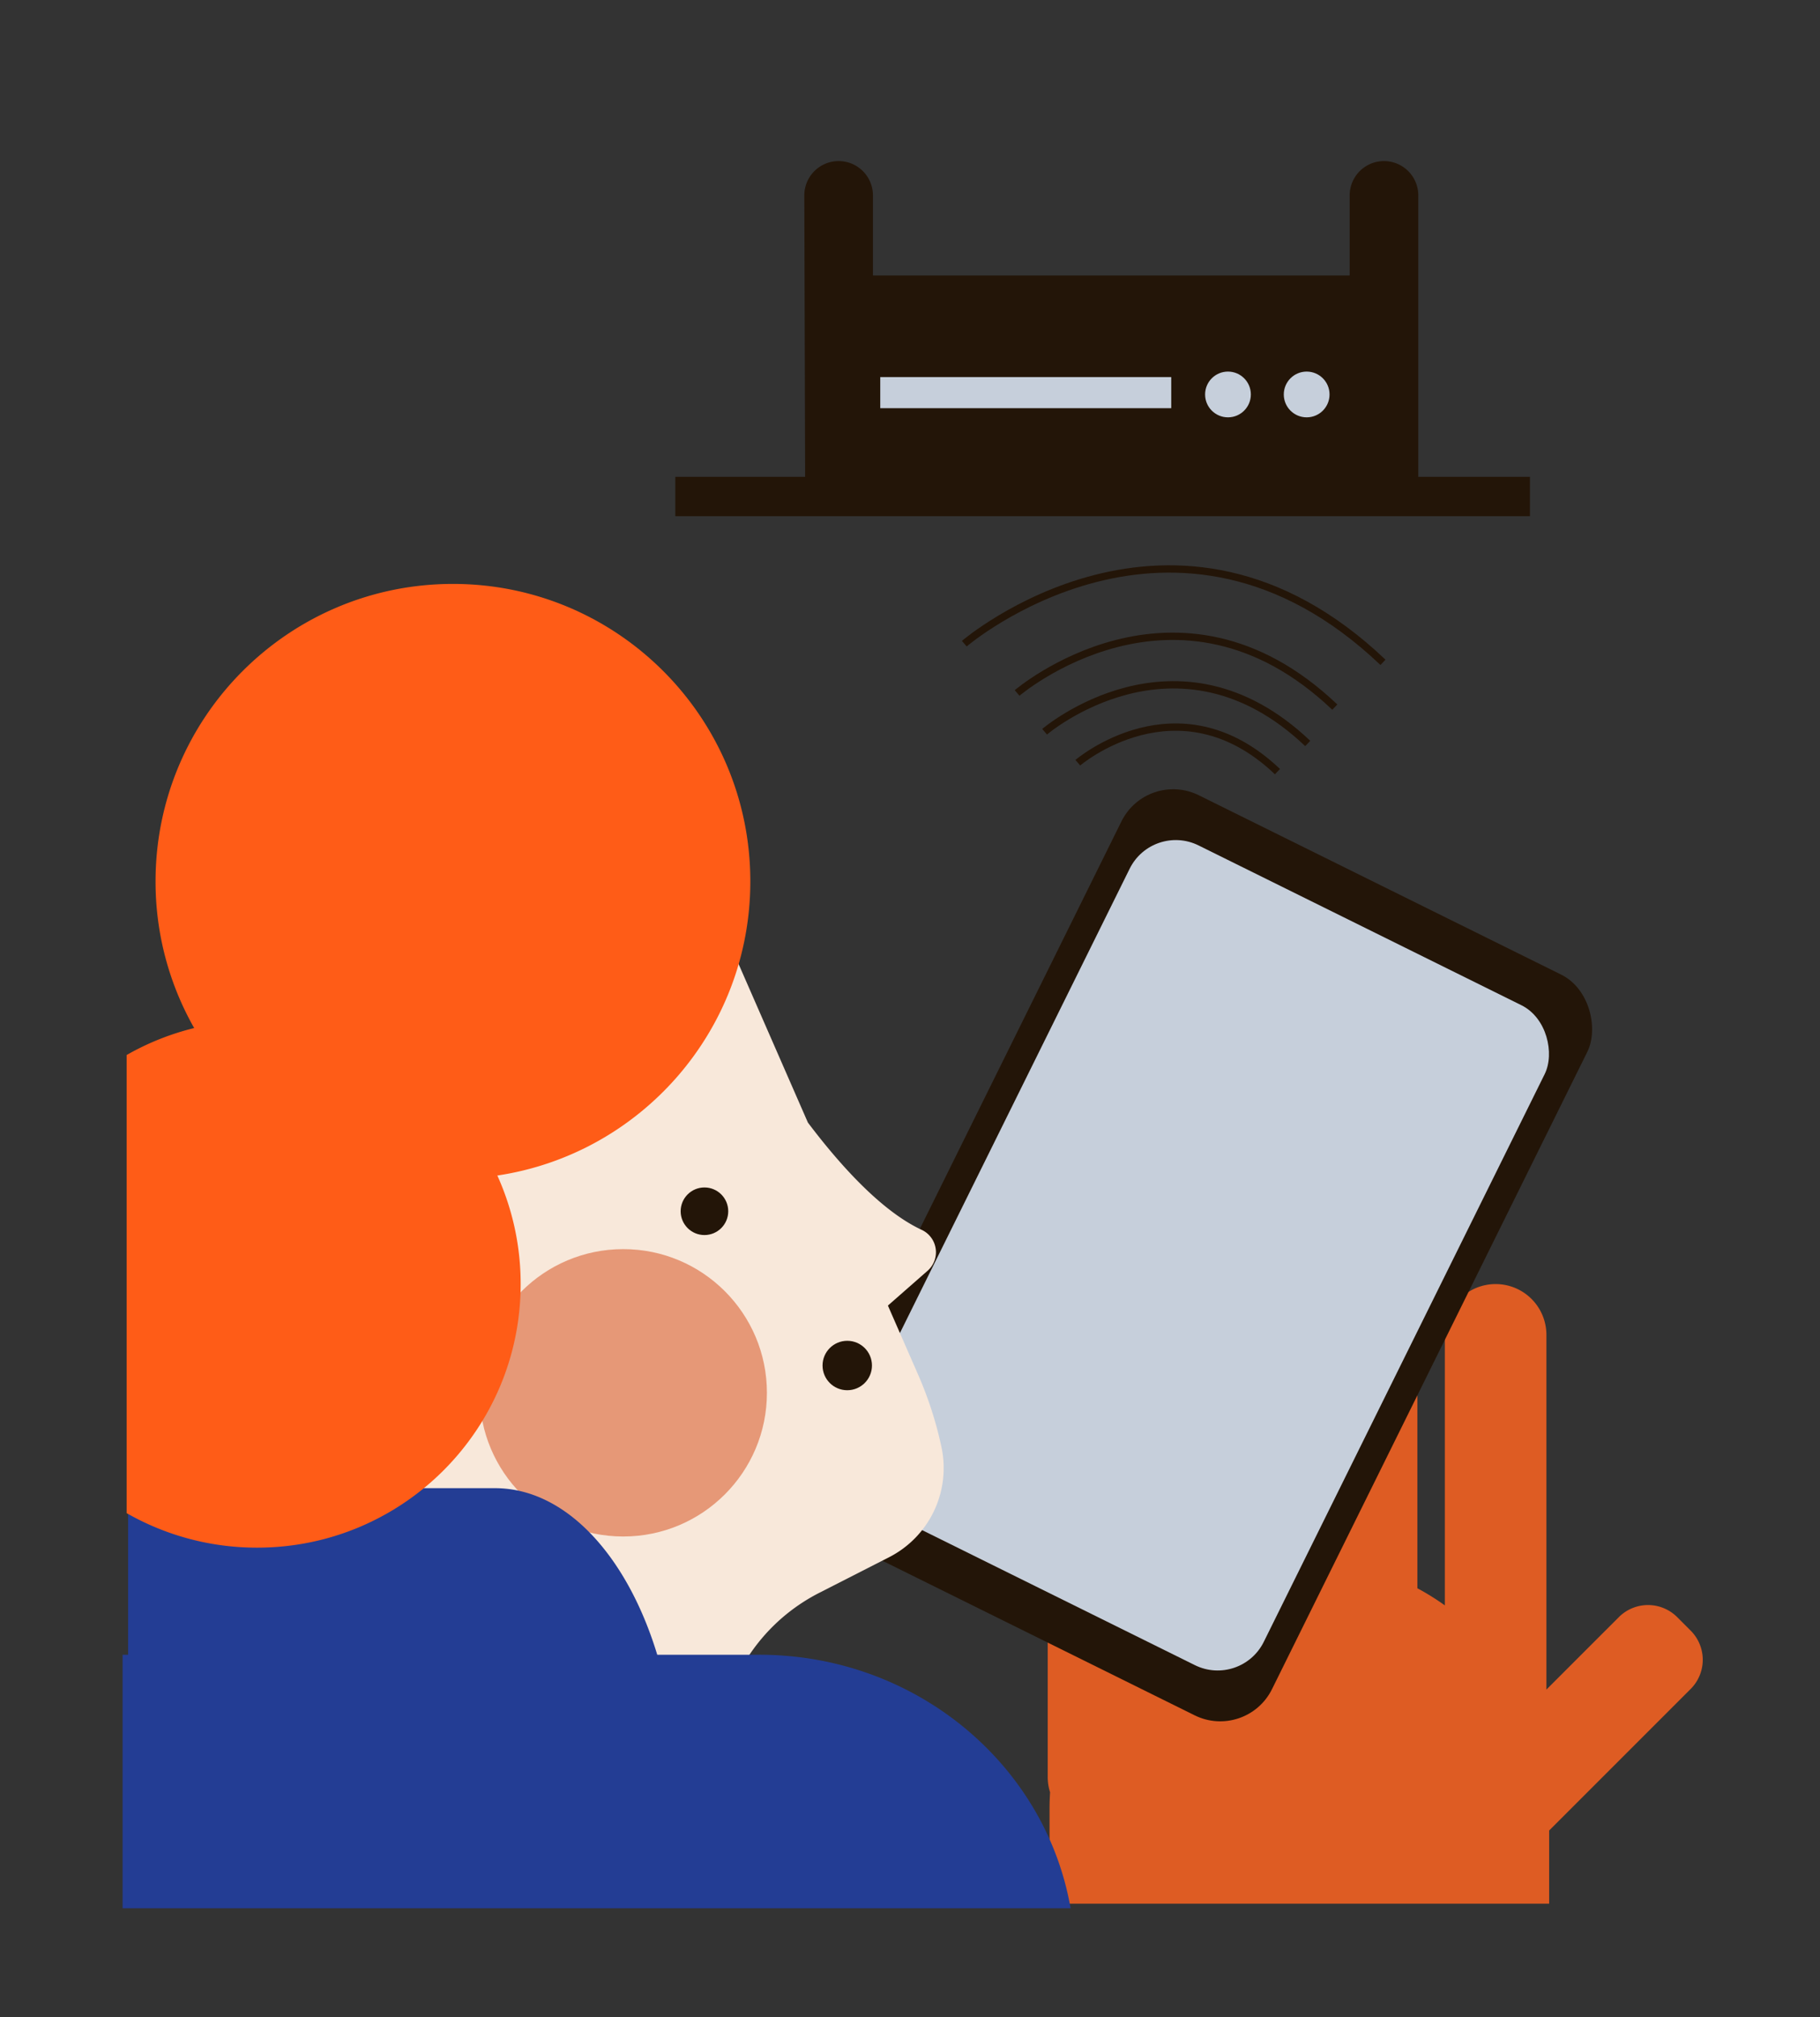
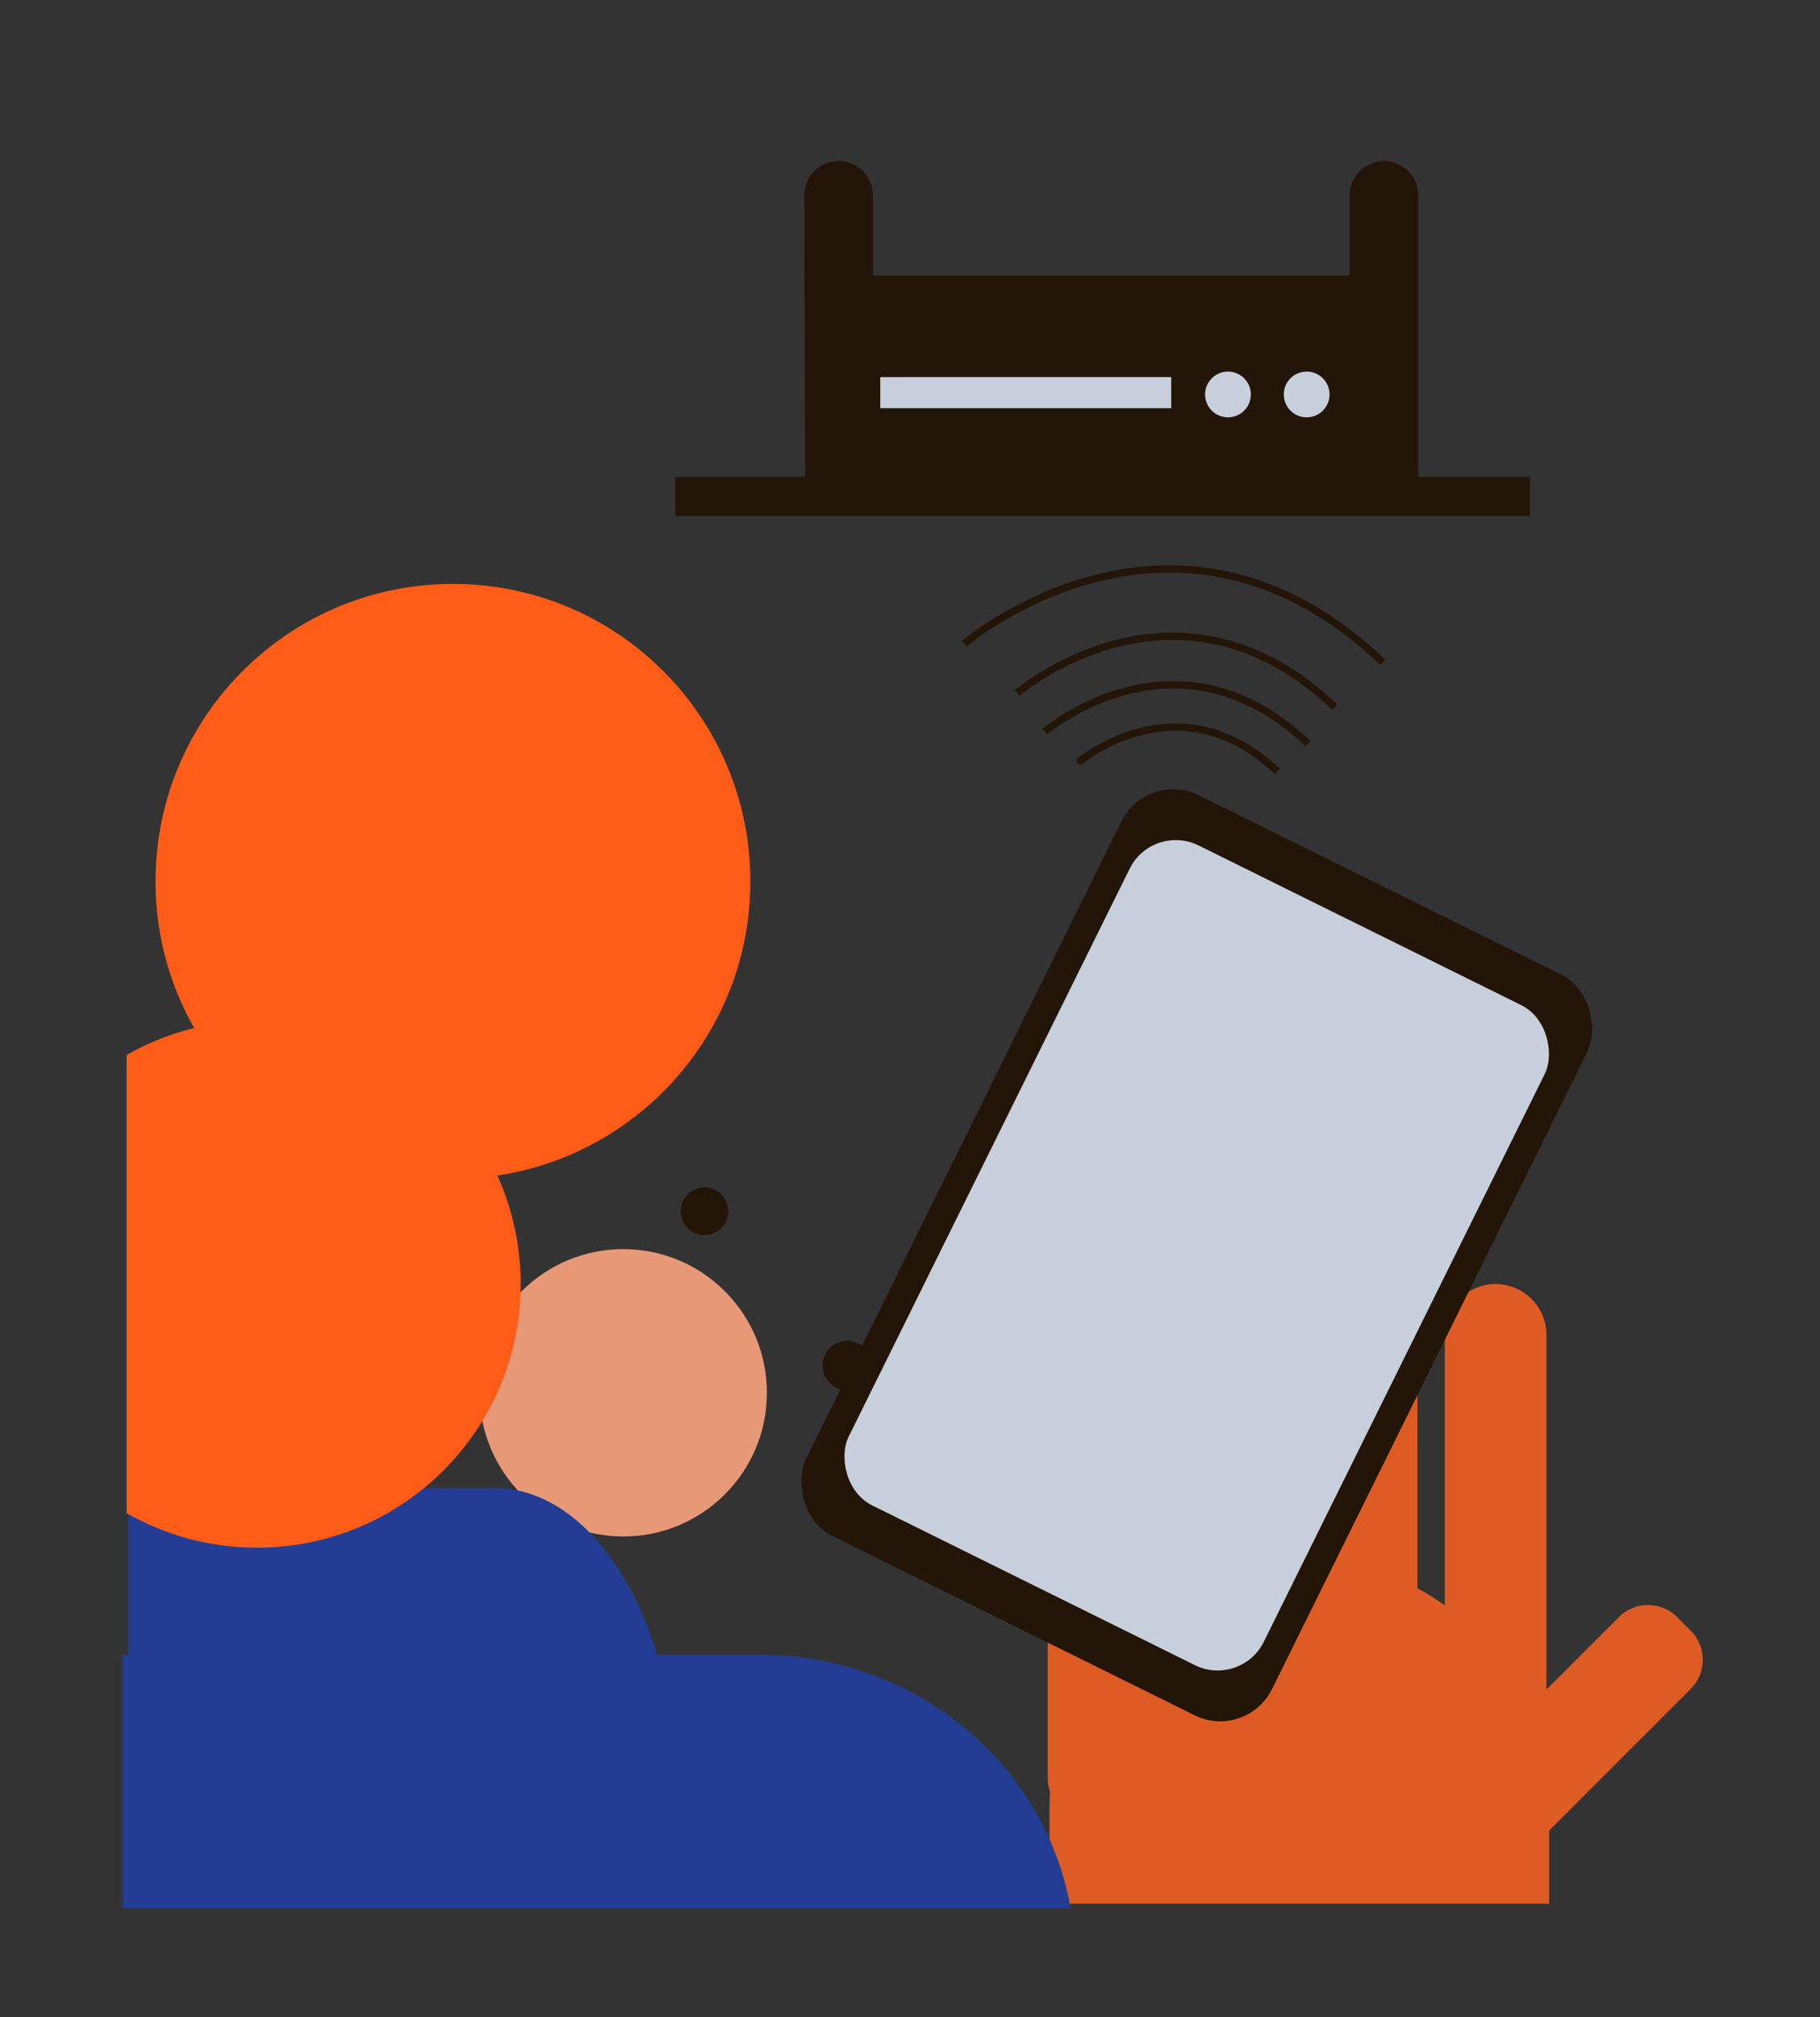
<svg xmlns="http://www.w3.org/2000/svg" id="Capa_1" data-name="Capa 1" viewBox="0 0 1989 2204">
  <rect x="0" y="0" width="1989" height="2204" fill="#333333" stroke="none" />
  <title>Mesa de trabajo 61</title>
  <path d="M1847.66,1781.64l-14.73-14.73a45.08,45.08,0,0,0-63.76,0L1690,1846.08V1458.5a55.5,55.5,0,0,0-55.5-55.5h0a55.5,55.5,0,0,0-55.5,55.5v295.57a273.66,273.66,0,0,0-30-18.71V1381.5a55.5,55.5,0,0,0-111,0v322.11c-6-.39-12-.61-18-.61-7.75,0-15.42.34-23,1V1362.5a55.5,55.5,0,0,0-111,0v374c0,.53,0,1.06,0,1.59a274.49,274.49,0,0,0-30,19.65V1515.5a55.5,55.5,0,0,0-111,0v426a55.41,55.41,0,0,0,2.59,16.78c-.38,5.86-.59,11.76-.59,17.72v104h546v-79.94l154.66-154.66A45.08,45.08,0,0,0,1847.66,1781.64Z" fill="#de5c23" />
  <rect x="1024" y="920" width="568" height="903" rx="63.07" transform="translate(743.86 -437.82) rotate(26.33)" fill="#231508" />
  <rect x="1054.98" y="969.25" width="506.04" height="804.5" rx="56.19" transform="translate(743.86 -437.82) rotate(26.33)" fill="#c6cfdb" />
-   <path d="M1028.94,1581.36a411.19,411.19,0,0,0-25.48-79.17l-33.1-75.69,43.32-38a27,27,0,0,0-6.46-44.77c-44-20.46-89.38-70.93-124.3-117.19l-98.08-224.32L431.16,1156.81c-195.32,85.41-284.43,313-199,508.31l82.64,189c80.25,183.54,294.1,267.28,477.65,187q11.57-5.06,22.65-10.73l-8.4-16.47c-51-100.11-11.25-222.62,88.85-273.66l76-38.76A109.42,109.42,0,0,0,1028.94,1581.36Z" fill="#f8e8da" />
  <circle cx="769.86" cy="1323.44" r="26" fill="#231508" />
  <circle cx="925.93" cy="1491.99" r="27" fill="#231508" />
  <circle cx="681.13" cy="1521.81" r="157" fill="#e69877" />
-   <path d="M382.3,993c.07-2.55.1-5.11.1-7.66A72.51,72.51,0,0,0,382.3,993Z" fill="#c6cfdb" />
-   <path d="M146.29,1190c-.1.26-.2.51-.29.77V1190Z" fill="#231508" />
  <path d="M146.29,1190c-.1.26-.2.51-.29.77V1190Z" fill="#231508" />
  <path d="M878.58,1811.31A361.29,361.29,0,0,0,829.7,1808H718.27c-28.78-94.67-83.88-163.21-149.2-178.69A121.91,121.91,0,0,0,540.9,1626H140v182h-6v277H1170C1145.28,1943.05,1027.16,1831.6,878.58,1811.31Z" fill="#233d94" />
  <path d="M543.52,1284.4A286.9,286.9,0,0,1,569,1403c0,159.06-128.94,288-288,288a286.71,286.71,0,0,1-142.61-37.73V1152.74a285.7,285.7,0,0,1,73.82-29.47A323.44,323.44,0,0,1,170,963c0-179.49,145.51-325,325-325S820,783.51,820,963C820,1126,700,1261,543.52,1284.4Z" fill="#ff5c17" />
  <rect x="738" y="521" width="934" height="43" fill="#231508" />
  <path d="M1512.5,176h0a37.5,37.5,0,0,0-37.5,37.5V301H954V213.5A37.5,37.5,0,0,0,916.5,176h0A37.5,37.5,0,0,0,879,213.5L880,558h670V213.5A37.5,37.5,0,0,0,1512.5,176Z" fill="#231508" />
  <rect x="962" y="412" width="318" height="34" fill="#c6cfdb" />
  <circle cx="1342" cy="431" r="25" fill="#c6cfdb" />
  <circle cx="1428" cy="431" r="25" fill="#c6cfdb" />
  <path d="M1053.82,703.29s229.56-196.6,457.57,20.39" fill="none" stroke="#231508" stroke-miterlimit="10" stroke-width="8" />
  <path d="M1111.56,757.15S1285.74,608,1458.75,772.61" fill="none" stroke="#231508" stroke-miterlimit="10" stroke-width="8" />
  <path d="M1141.6,799.52S1285.87,676,1429.16,812.34" fill="none" stroke="#231508" stroke-miterlimit="10" stroke-width="8" />
  <path d="M1177.89,833.37s109.46-93.75,218.19,9.72" fill="none" stroke="#231508" stroke-miterlimit="10" stroke-width="8" />
</svg>